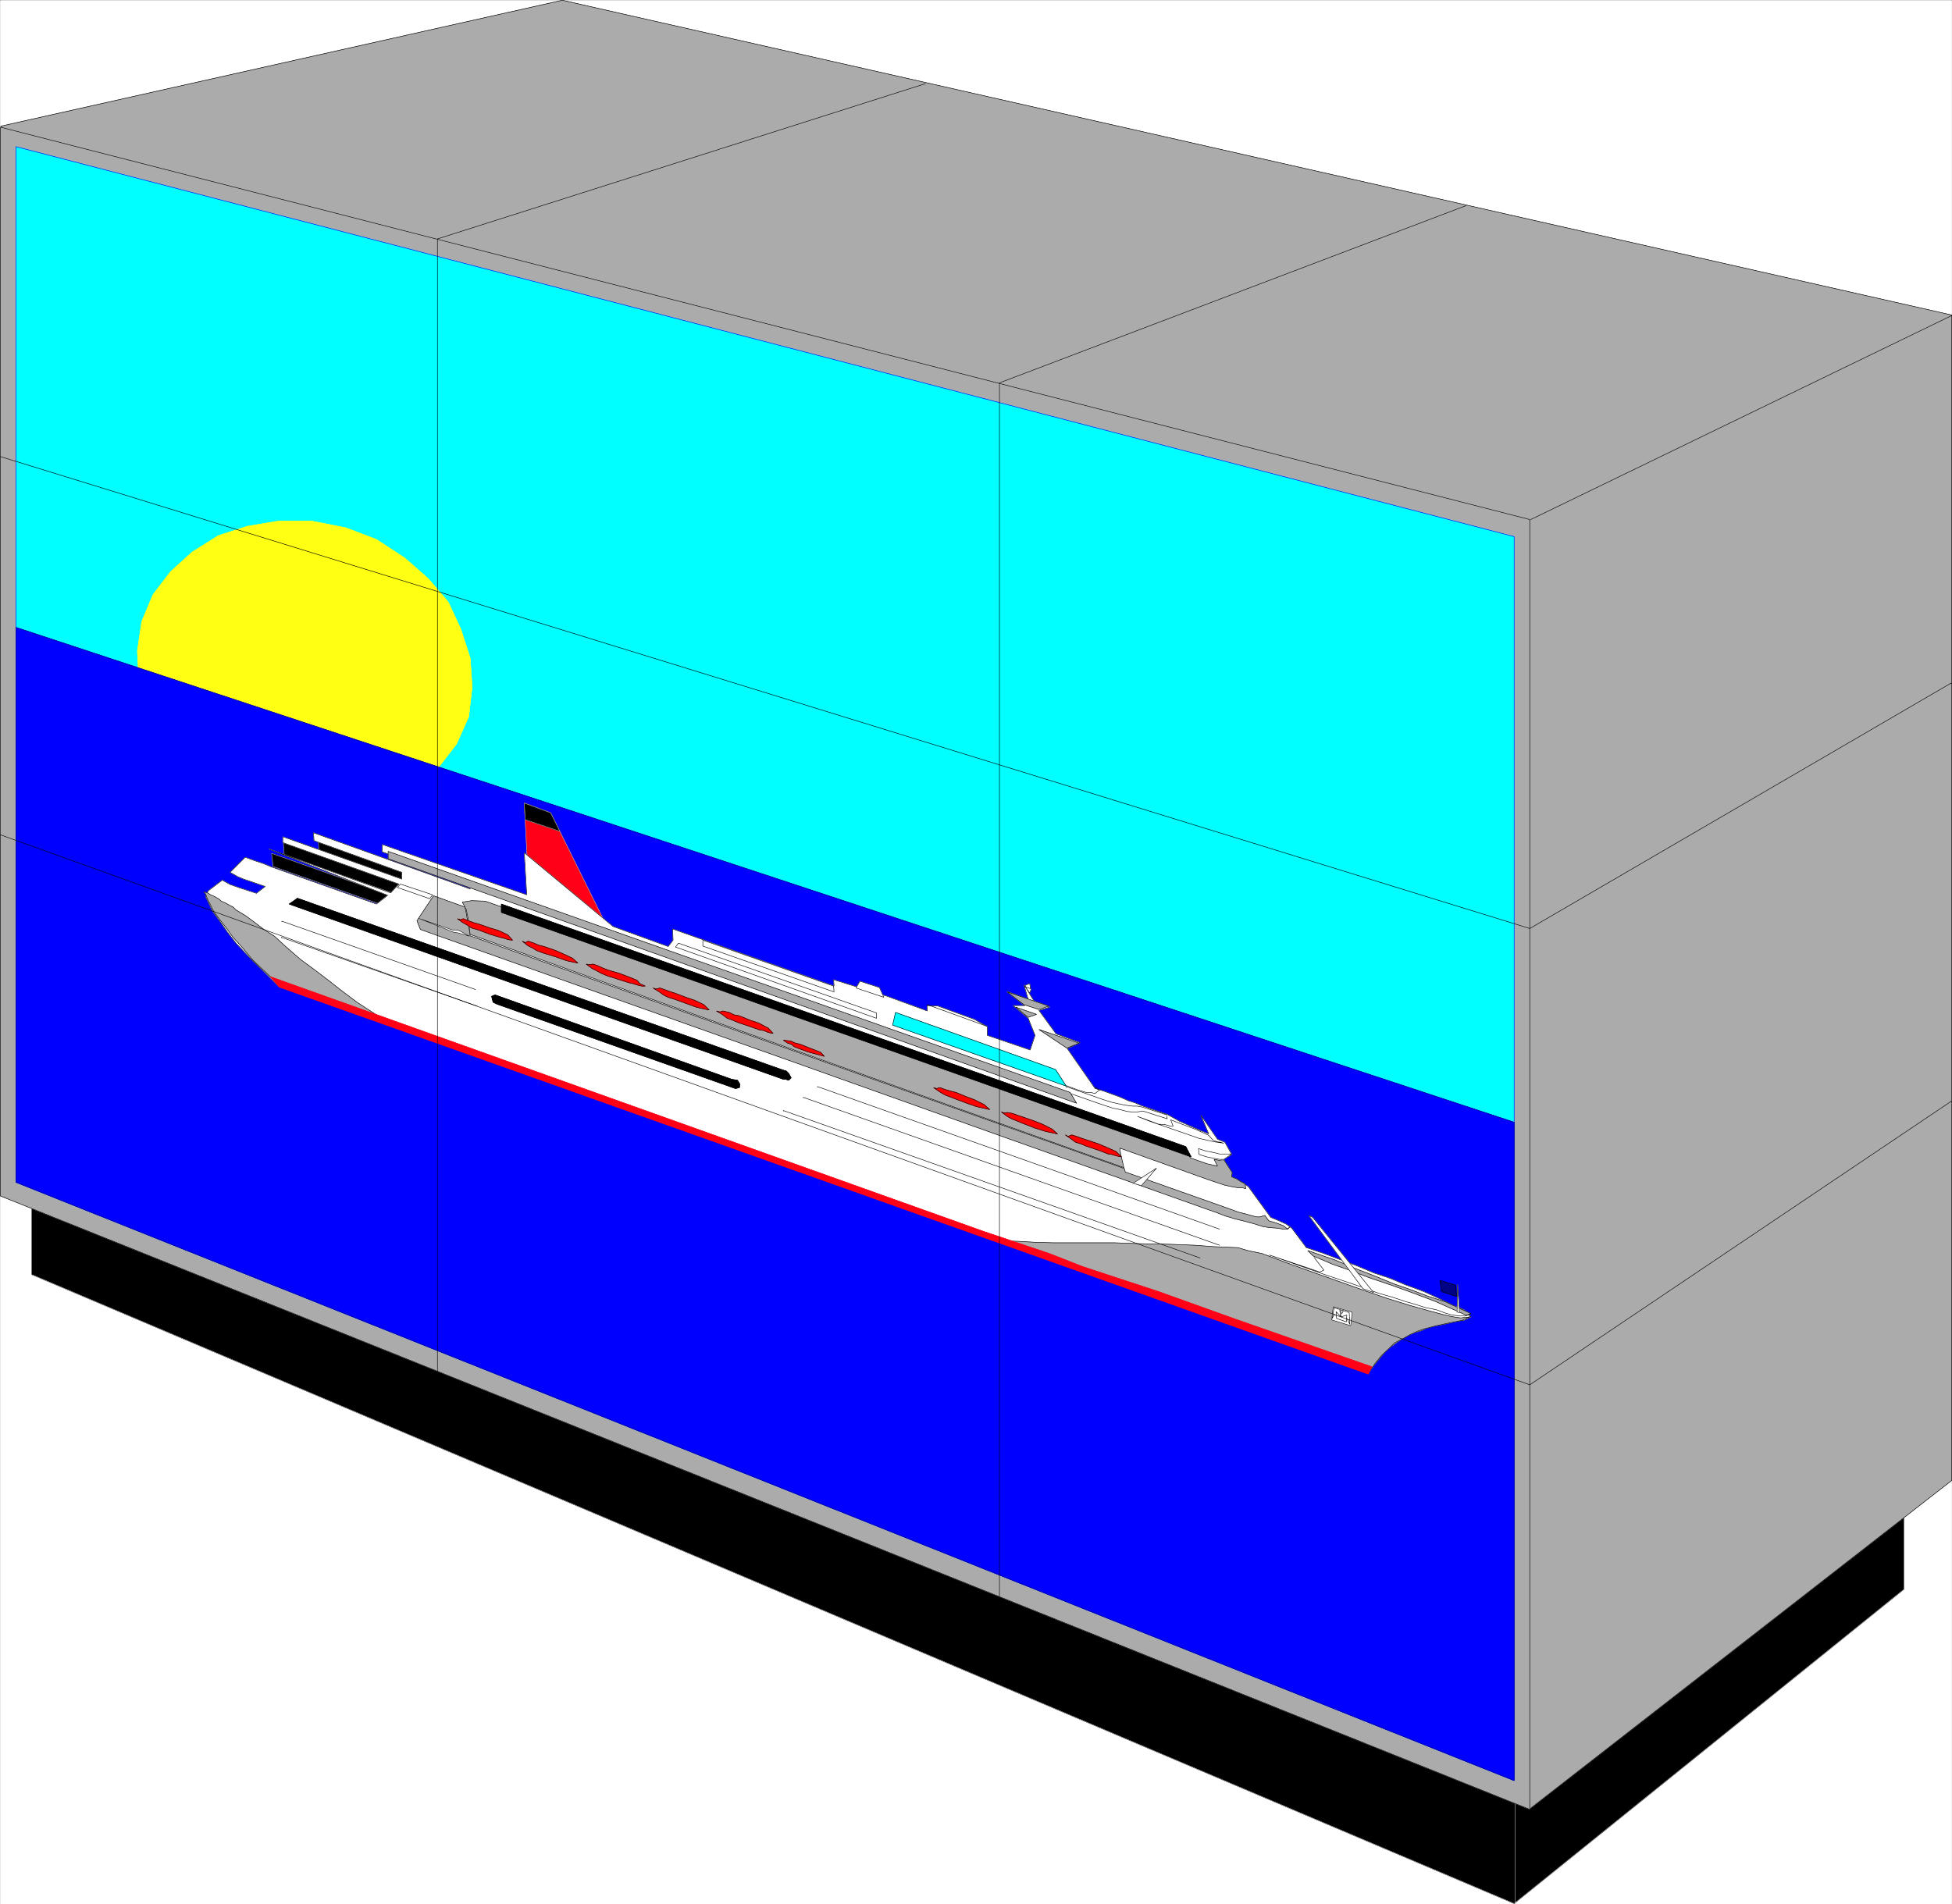
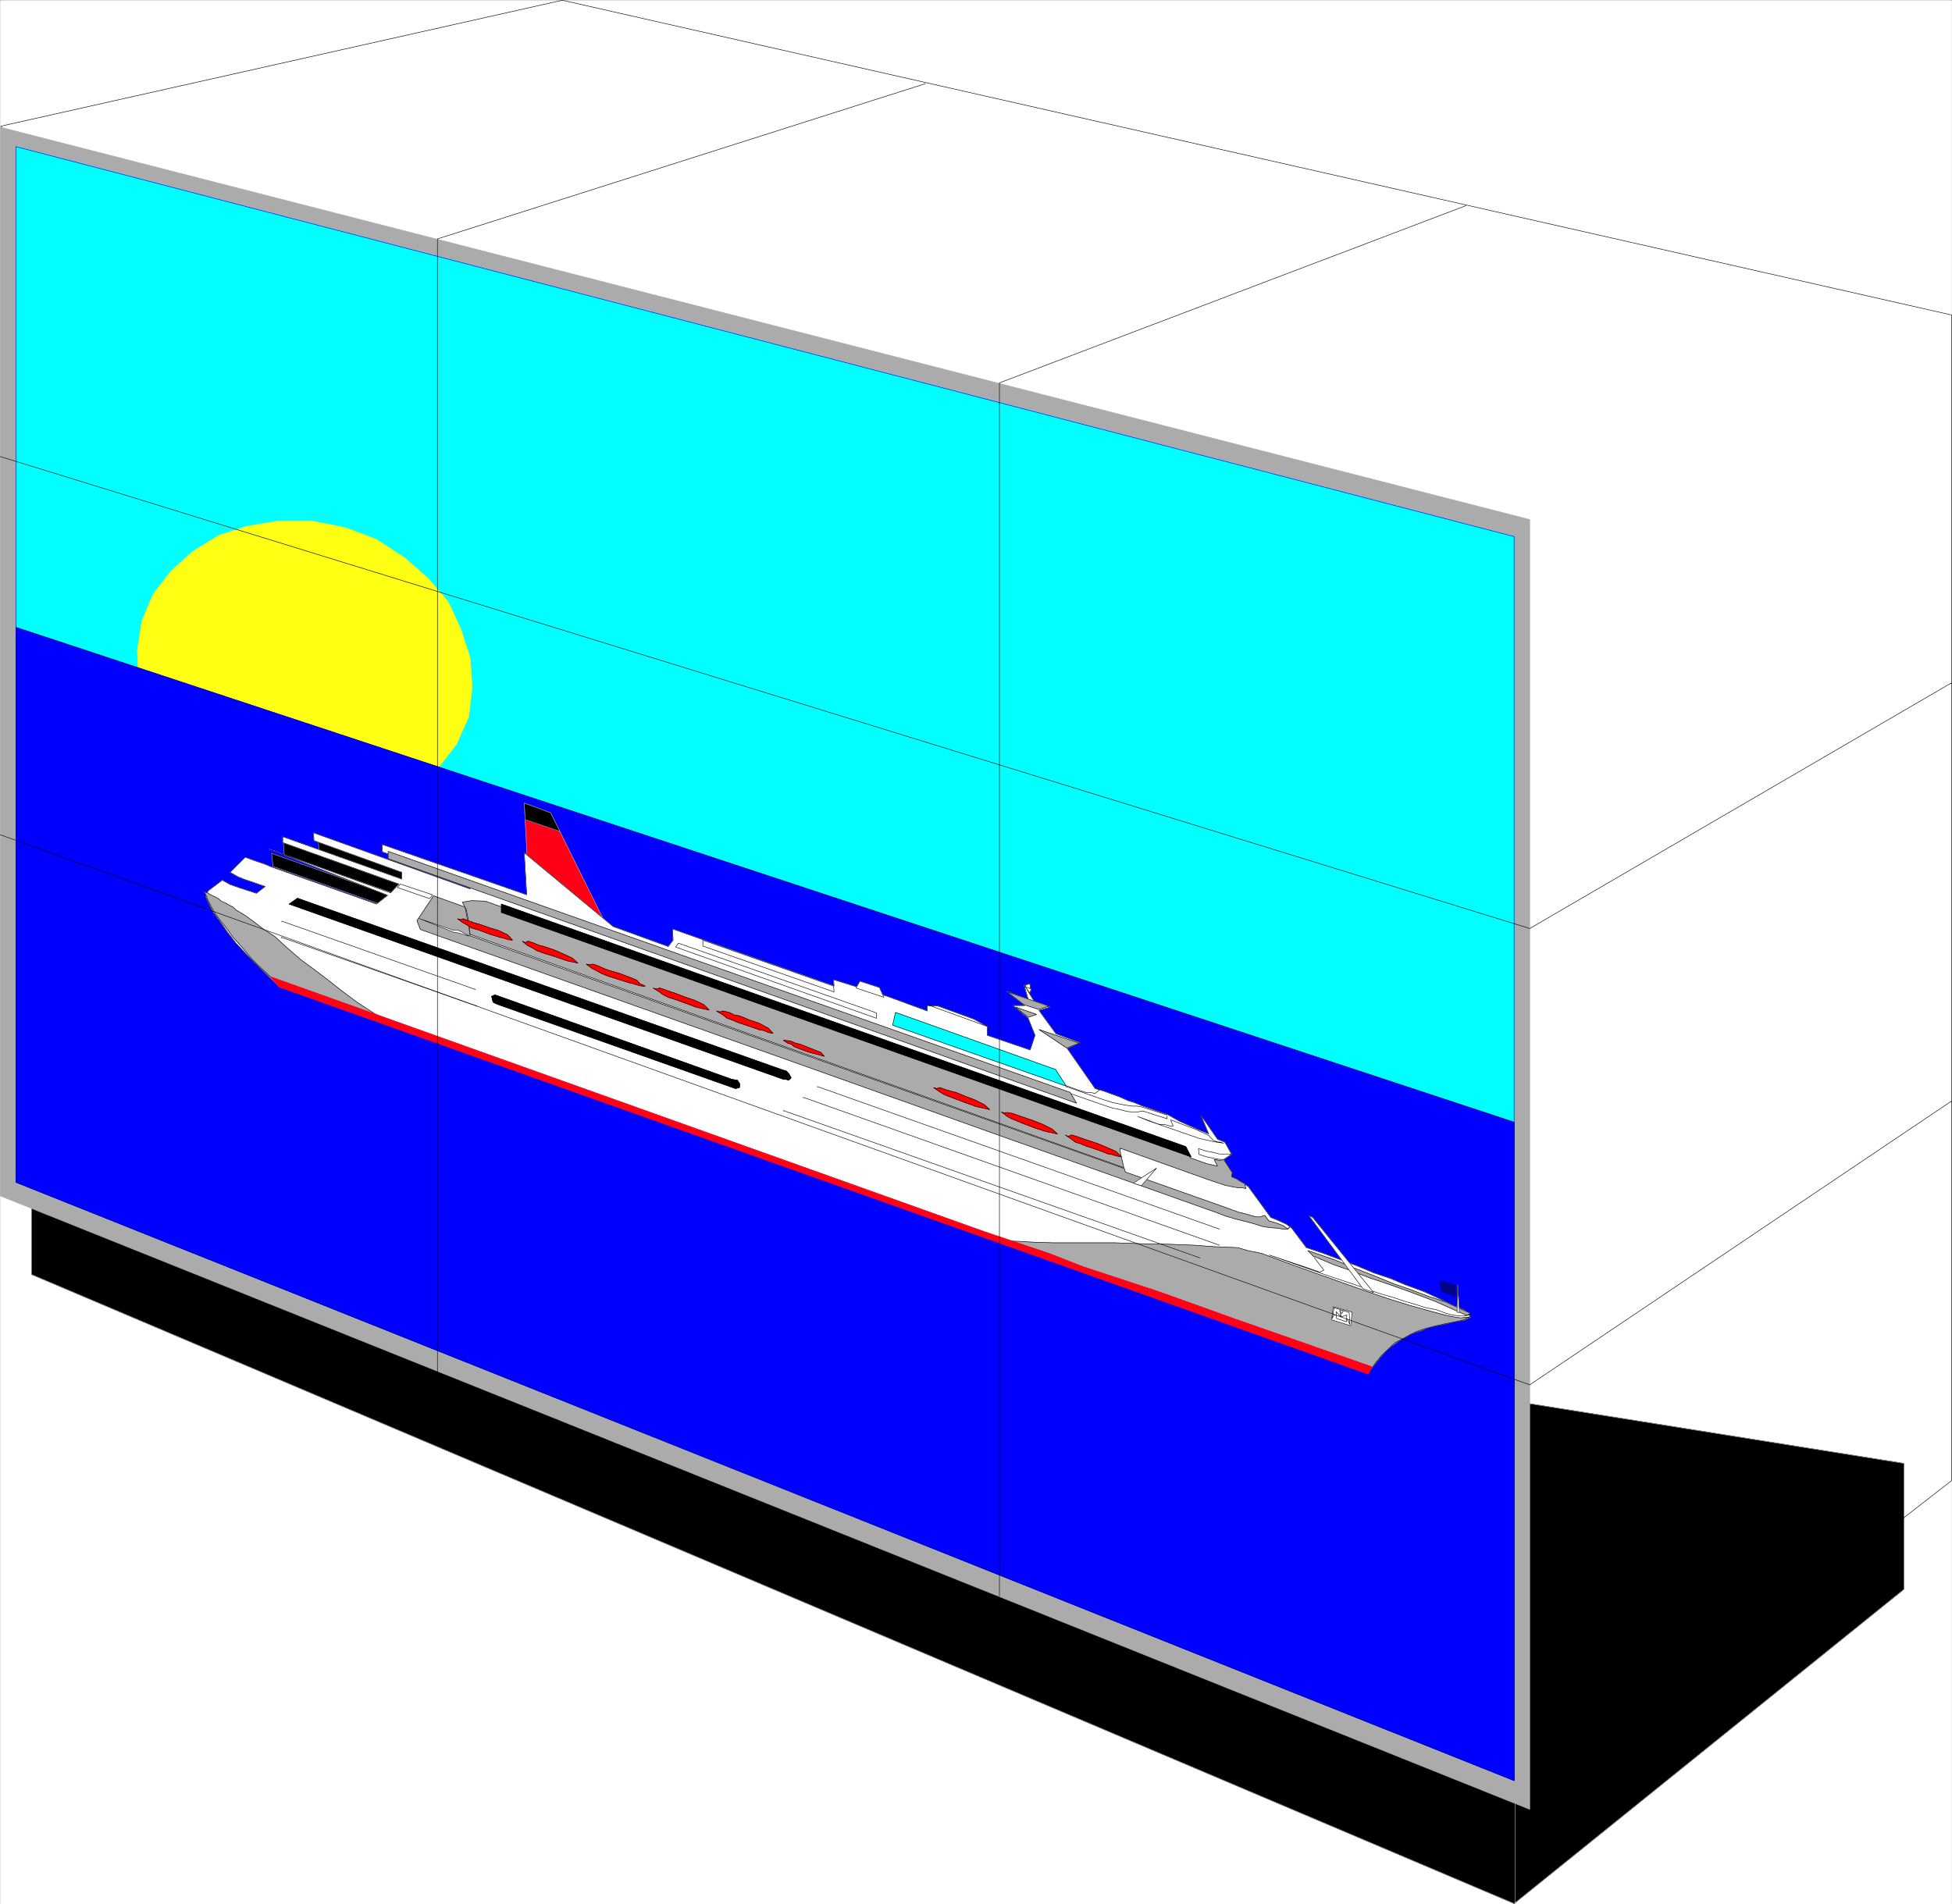
<svg xmlns="http://www.w3.org/2000/svg" width="2991.72" height="2919.21">
  <rect width="100%" height="100%" fill="#333333" stroke="none" />
  <defs>
    <clipPath id="a">
      <path d="M0 0h2990.852v2918.129H0Zm0 0" />
    </clipPath>
  </defs>
  <path fill="#fff" d="M.487 2918.829H2991.34V.372H.487Zm0 0" />
  <g clip-path="url(#a)" transform="translate(.487 .7)">
    <path fill="#fff" fill-rule="evenodd" stroke="#fff" stroke-linecap="square" stroke-linejoin="bevel" stroke-miterlimit="10" stroke-width=".762" d="M0 2918.129h2990.852V-.328H0Zm0 0" />
  </g>
  <path fill-rule="evenodd" stroke="#000" stroke-linecap="square" stroke-linejoin="bevel" stroke-miterlimit="10" stroke-width=".762" d="M48.343 1785.43v168.301l2272.281 964.336 597.461-481.785V2243.29zm0 0" />
  <path fill="none" stroke="#ababab" stroke-linecap="square" stroke-linejoin="bevel" stroke-miterlimit="10" stroke-width=".762" d="M48.343 1785.43v168.301l2272.281 964.336 597.461-481.785V2243.29zm2273.805 1133.399v-168.301.711" />
-   <path fill="#ababab" fill-rule="evenodd" stroke="#ababab" stroke-linecap="square" stroke-linejoin="bevel" stroke-miterlimit="10" stroke-width=".762" d="M861.85.372 1.25 193.41l2343.3 2579.52 646.789-503.477V482.919Zm0 0" />
  <path fill="none" stroke="#000" stroke-linecap="square" stroke-linejoin="bevel" stroke-miterlimit="10" stroke-width=".762" d="M861.85.372 1.25 193.41l2343.3 2579.52 646.789-503.477V482.919Zm0 0" />
  <path fill="#ababab" fill-rule="evenodd" stroke="#ababab" stroke-linecap="square" stroke-linejoin="bevel" stroke-miterlimit="10" stroke-width=".762" d="M.487 194.883v1638.403l2344.063 940.41V796.406Zm0 0" />
-   <path fill="none" stroke="#000" stroke-linecap="square" stroke-linejoin="bevel" stroke-miterlimit="10" stroke-width=".762" d="M.487 194.883v1638.403l2344.063 940.41V796.406Zm2345.59 601.524L2991.34 483.68v.711" />
  <path fill="#0ff" fill-rule="evenodd" stroke="#0ff" stroke-linecap="square" stroke-linejoin="bevel" stroke-miterlimit="10" stroke-width=".762" d="M24.413 224.805v1587.551l2296.211 917.192V822.568Zm0 0" />
  <path fill="none" stroke="#00f" stroke-linecap="square" stroke-linejoin="bevel" stroke-miterlimit="10" stroke-width=".762" d="M24.413 224.805v1587.551l2296.211 917.192V822.568Zm0 0" />
  <path fill="#ffff14" fill-rule="evenodd" stroke="#ffff14" stroke-linecap="square" stroke-linejoin="bevel" stroke-miterlimit="10" stroke-width=".762" d="m652.507 1195.895 19.402-19.453 27.688-35.918 18.695-41.91 5.23-45.617-2.995-44.145-14.172-44.144-19.457-41.91-30.684-35.868-35.863-31.445-43.387-28.445-47.09-17.934-53.086-10.465H427.41l-48.562 8.23-44.145 14.223-40.386 25.399-32.868 29.922-26.925 35.207L217.3 952.77l-6.703 44.856 2.234 44.906zm0 0" />
  <path fill="none" stroke="#ffff14" stroke-linecap="square" stroke-linejoin="bevel" stroke-miterlimit="10" stroke-width=".762" d="m652.507 1195.895 19.402-19.453 27.688-35.918 18.695-41.91 5.23-45.617-2.995-44.145-14.172-44.144-19.457-41.91-30.684-35.868-35.863-31.445-43.387-28.445-47.09-17.934-53.086-10.465H427.41l-48.562 8.23-44.145 14.223-40.386 25.399-32.868 29.922-26.925 35.207L217.3 952.77l-6.703 44.856 2.234 44.906zm0 0" />
  <path fill="#00f" fill-rule="evenodd" stroke="#00f" stroke-linecap="square" stroke-linejoin="bevel" stroke-miterlimit="10" stroke-width=".762" d="M24.413 961.708v850.648l2296.211 917.192V1720.305Zm0 0" />
  <path fill="none" stroke="#020285" stroke-linecap="square" stroke-linejoin="bevel" stroke-miterlimit="10" stroke-width=".762" d="M24.413 961.708v850.648l2296.211 917.192V1720.305Zm0 0" />
  <path fill="#fff" fill-rule="evenodd" stroke="#fff" stroke-linecap="square" stroke-linejoin="bevel" stroke-miterlimit="10" stroke-width=".762" d="m1575.898 1519.087-4.473-4.52.766-4.473 5.992-2.234 1.472 10.465zm0 0" />
  <path fill="none" stroke="#000" stroke-linecap="square" stroke-linejoin="bevel" stroke-miterlimit="10" stroke-width=".762" d="m1575.898 1519.087-4.473-4.52.766-4.473 5.992-2.234 1.472 10.465zm0 0" />
  <path fill="#ff0017" fill-rule="evenodd" stroke="#ff0017" stroke-linecap="square" stroke-linejoin="bevel" stroke-miterlimit="10" stroke-width=".762" d="m928.402 1416.571-117.399-41.86-7.469-143.66 40.387 14.934zm0 0" />
  <path fill="none" stroke="#ababab" stroke-linecap="square" stroke-linejoin="bevel" stroke-miterlimit="10" stroke-width=".762" d="m928.402 1416.571-117.399-41.86-7.469-143.66 40.387 14.934zm0 0" />
  <path fill-rule="evenodd" stroke="#000" stroke-linecap="square" stroke-linejoin="bevel" stroke-miterlimit="10" stroke-width=".762" d="m858.093 1274.434-53.086-17.933-1.473-25.45 40.387 14.934zm0 0" />
  <path fill="none" stroke="#ababab" stroke-linecap="square" stroke-linejoin="bevel" stroke-miterlimit="10" stroke-width=".762" d="m858.093 1274.434-53.086-17.933-1.473-25.45 40.387 14.934zm0 0" />
  <path fill-rule="evenodd" stroke="#000" stroke-linecap="square" stroke-linejoin="bevel" stroke-miterlimit="10" stroke-width=".762" d="M780.37 1393.407 488.015 1290.13l.71 13.464 292.356 104.036zm0 0" />
  <path fill="none" stroke="#ababab" stroke-linecap="square" stroke-linejoin="bevel" stroke-miterlimit="10" stroke-width=".762" d="M780.37 1393.407 488.015 1290.13l.71 13.464 292.356 104.036zm0 0" />
  <path fill-rule="evenodd" stroke="#000" stroke-linecap="square" stroke-linejoin="bevel" stroke-miterlimit="10" stroke-width=".762" d="m611.359 1352.258-177.192-62.128 1.473 20.98 177.953 62.078zm0 0" />
  <path fill="none" stroke="#ababab" stroke-linecap="square" stroke-linejoin="bevel" stroke-miterlimit="10" stroke-width=".762" d="m611.359 1352.258-177.192-62.128 1.473 20.98 177.953 62.078zm0 0" />
  <path fill-rule="evenodd" stroke="#000" stroke-linecap="square" stroke-linejoin="bevel" stroke-miterlimit="10" stroke-width=".762" d="m593.425 1370.954-177.191-62.84 2.234 20.168 176.43 62.129zm0 0" />
  <path fill="none" stroke="#ababab" stroke-linecap="square" stroke-linejoin="bevel" stroke-miterlimit="10" stroke-width=".762" d="m593.425 1370.954-177.191-62.84 2.234 20.168 176.43 62.129zm0 0" />
  <path fill="#fff" fill-rule="evenodd" stroke="#fff" stroke-linecap="square" stroke-linejoin="bevel" stroke-miterlimit="10" stroke-width=".762" d="m2097.816 2104.098 7.468-10.464 9.754-11.938 10.465-12.75 10.465-7.469 8.23-5.992 11.938-8.23 11.988-4.47 10.465-3 11.227-5.23 11.175-2.234 11.989-2.29 9.703-2.233 11.988-2.997 8.942-.71 10.464-5.235-10.464-11.226-15.7-5.993-17.93-8.992-27.687-12.699-28.398-10.465-23.164-9.754-24.688-8.23-26.926-11.227-26.16-9.703-26.164-9.754-24.687-8.23-22.403-29.922-8.23-5.992-11.227-5.235-12.699-5.23-34.39-47.145-9.755-6.703-15.699-8.23-11.937-26.926 11.937-7.516-10.465-18.695-11.226-4.469-25.399-36.68 11.938 28.45-12.7-5.235-17.171-7.464-14.985-6.758-18.695-10.465-39.625-13.461-10.465-4.523-9.703-2.997-13.46-5.945-24.688-8.988-12.7-3.762-42.62-61.316 19.453-8.989-36.676-13.464-26.164-35.914 16.46-5.235-14.933-5.992-8.992-2.996-15.7-25.453 6.708 22.453-32.868-11.938 27.633 21.692h-17.93l23.165 19.457 10.465 26.16-7.47 22.457-65.784-22.457v-13.461l-20.168-11.227-55.371-20.218-16.41-.711v8.23l-61.317-22.453-82.242-25.453.71 9.754-247.5-87.527.762 17.171-7.464 9.754-84.48-30.683-136.095-112.98 3.758 64.363-221.336-77.063v11.227l133.809 47.851.762 8.992-240.032-86.054.762 11.988 134.621 48.617v10.465l-182.473-65.074v8.992l177.954 63.602-12.7 13.46-186.945-67.363 182.473 71.07-17.223 13.461-160.73-56.843-12.75-5.23-13.461-4.474-14.176-5.23-23.164 23.164 11.937 6.754 8.992 3.71 13.465 4.52 19.403 6.708-13.461 10.464-25.399-8.23-14.937-5.23-11.988-6.708-21.692 16.461-3.707 8.989 6.703 14.175 4.473 8.993 10.465 14.222 11.988 17.223 12.7 16.457 14.222 14.937 12.703 13.461 14.934 14.223 23.925 23.926 159.309 56.137 1134.266 403.25zm0 0" />
  <path fill="none" stroke="#000" stroke-linecap="square" stroke-linejoin="bevel" stroke-miterlimit="10" stroke-width=".762" d="m2097.816 2104.098 7.468-10.464 9.754-11.938 10.465-12.75 10.465-7.469 8.23-5.992 11.938-8.23 11.988-4.47 10.465-3 11.227-5.23 11.175-2.234 11.989-2.29 9.703-2.233 11.988-2.997 8.942-.71 10.464-5.235-10.464-11.226-15.7-5.993-17.93-8.992-27.687-12.699-28.398-10.465-23.164-9.754-24.688-8.23-26.926-11.227-26.16-9.703-26.164-9.754-24.687-8.23-22.403-29.922-8.23-5.992-11.227-5.235-12.699-5.23-34.39-47.145-9.755-6.703-15.699-8.23-11.937-26.926 11.937-7.516-10.465-18.695-11.226-4.469-25.399-36.68 11.938 28.45-12.7-5.235-17.171-7.464-14.985-6.758-18.695-10.465-39.625-13.461-10.465-4.523-9.703-2.997-13.46-5.945-24.688-8.988-12.7-3.762-42.62-61.316 19.453-8.989-36.676-13.464-26.164-35.914 16.46-5.235-14.933-5.992-8.992-2.996-15.7-25.453 6.708 22.453-32.868-11.938 27.633 21.692h-17.93l23.165 19.457 10.465 26.16-7.47 22.457-65.784-22.457v-13.461l-20.168-11.227-55.371-20.218-16.41-.711v8.23l-61.317-22.453-82.242-25.453.71 9.754-247.5-87.527.762 17.171-7.464 9.754-84.48-30.683-136.095-112.98 3.758 64.363-221.336-77.063v11.227l133.809 47.851.762 8.992-240.032-86.054.762 11.988 134.621 48.617v10.465l-182.473-65.074v8.992l177.954 63.602-12.7 13.46-186.945-67.363 182.473 71.07-17.223 13.461-160.73-56.843-12.75-5.23-13.461-4.474-14.176-5.23-23.164 23.164 11.937 6.754 8.992 3.71 13.465 4.52 19.403 6.708-13.461 10.464-25.399-8.23-14.937-5.23-11.988-6.708-21.692 16.461-3.707 8.989 6.703 14.175 4.473 8.993 10.465 14.222 11.988 17.223 12.7 16.457 14.222 14.937 12.703 13.461 14.934 14.223 23.925 23.926 159.309 56.137 1134.266 403.25zm0 0" />
  <path fill="#ababab" fill-rule="evenodd" stroke="#ababab" stroke-linecap="square" stroke-linejoin="bevel" stroke-miterlimit="10" stroke-width=".762" d="m1607.343 1542.25-14.988 5.235-23.164-7.469-25.399-19.457zm0 0" />
  <path fill="none" stroke="#000" stroke-linecap="square" stroke-linejoin="bevel" stroke-miterlimit="10" stroke-width=".762" d="m1607.343 1542.25-14.988 5.235-23.164-7.469-25.399-19.457zm0 0" />
  <path fill="#ababab" fill-rule="evenodd" stroke="#ababab" stroke-linecap="square" stroke-linejoin="bevel" stroke-miterlimit="10" stroke-width=".762" d="m1588.648 1555-32.157-11.226 19.407 15.7zm0 0" />
  <path fill="none" stroke="#000" stroke-linecap="square" stroke-linejoin="bevel" stroke-miterlimit="10" stroke-width=".762" d="m1588.648 1555-32.157-11.226 19.407 15.7zm0 0" />
  <path fill="#ababab" fill-rule="evenodd" stroke="#ababab" stroke-linecap="square" stroke-linejoin="bevel" stroke-miterlimit="10" stroke-width=".762" d="m1653.671 1599.15-18.695 7.464-42.621-28.445zm0 0" />
  <path fill="none" stroke="#000" stroke-linecap="square" stroke-linejoin="bevel" stroke-miterlimit="10" stroke-width=".762" d="m1653.671 1599.15-18.695 7.464-42.621-28.445zm0 0" />
  <path fill="#ababab" fill-rule="evenodd" stroke="#ababab" stroke-linecap="square" stroke-linejoin="bevel" stroke-miterlimit="10" stroke-width=".762" d="m1977.421 1880.427-4.473 3.761h-5.992l-9.703-1.527-10.465-.762-10.465-1.472-14.222-4.47-14.176-3.761-14.984-3.758-14.938-4.469-15.695-5.996-12.75-4.468-299.063-106.223-299.82-106.988L644.277 1424.8l-5.235-13.46 25.402-38.153 47.852 17.223 1.524 5.23 2.238 12.703 2.996 15.746 1.473 10.465 1002.69 356.82 1.474 5.282 160.78 56.848 11.938 4.468 11.989 2.996 10.464 3 5.997 1.473h5.23l7.469-2.234 5.996 8.226 12.7 3.762 9.702 3.758 6.754 5.234zm0 0" />
  <path fill="none" stroke="#000" stroke-linecap="square" stroke-linejoin="bevel" stroke-miterlimit="10" stroke-width=".762" d="m1977.421 1880.427-4.473 3.761h-5.992l-9.703-1.527-10.465-.762-10.465-1.472-14.222-4.47-14.176-3.761-14.984-3.758-14.938-4.469-15.695-5.996-12.75-4.468-299.063-106.223-299.82-106.988L644.277 1424.8l-5.235-13.46 25.402-38.153 47.852 17.223 1.524 5.23 2.238 12.703 2.996 15.746 1.473 10.465 1002.69 356.82 1.474 5.282 160.78 56.848 11.938 4.468 11.989 2.996 10.464 3 5.997 1.473h5.23l7.469-2.234 5.996 8.226 12.7 3.762 9.702 3.758 6.754 5.234zm0 0" />
  <path fill="#ababab" fill-rule="evenodd" stroke="#ababab" stroke-linecap="square" stroke-linejoin="bevel" stroke-miterlimit="10" stroke-width=".762" d="m1887.706 1804.126.762-6.758-12.7-19.457-7.519.765-7.465-1.476 5.23 10.465-16.456-3.758-25.403-8.992-5.23-11.176-1075.234-382.32-20.93-.762-14.172 2.285 5.941 11.176 3 14.226 2.997 23.977 1001.93 357.582-5.235-22.457-.711-7.465 136.043 48.613 15.695 5.235 8.992 2.996 10.465 2.234 8.992 1.528h6.707l5.993 1.472-1.473-7.469-5.992-2.996-6.758-4.472zm0 0" />
  <path fill="none" stroke="#000" stroke-linecap="square" stroke-linejoin="bevel" stroke-miterlimit="10" stroke-width=".762" d="m1887.706 1804.126.762-6.758-12.7-19.457-7.519.765-7.465-1.476 5.23 10.465-16.456-3.758-25.403-8.992-5.23-11.176-1075.234-382.32-20.93-.762-14.172 2.285 5.941 11.176 3 14.226 2.997 23.977 1001.93 357.582-5.235-22.457-.711-7.465 136.043 48.613 15.695 5.235 8.992 2.996 10.465 2.234 8.992 1.528h6.707l5.993 1.472-1.473-7.469-5.992-2.996-6.758-4.472zm0 0" />
  <path fill="#ababab" fill-rule="evenodd" stroke="#ababab" stroke-linecap="square" stroke-linejoin="bevel" stroke-miterlimit="10" stroke-width=".762" d="m2187.53 1986.65-27.636-10.466-23.926-8.23-29.16-11.988-32.918-12.7-28.399-11.988-41.148-14.172 8.23 8.227 29.922 12.703 27.688 9.703 31.394 11.988 29.157 9.754 35.156 12.7 33.629 12.699 48.613 21.691 5.945-2.996-38.863-17.934zm0 0" />
  <path fill="none" stroke="#000" stroke-linecap="square" stroke-linejoin="bevel" stroke-miterlimit="10" stroke-width=".762" d="m2187.53 1986.65-27.636-10.466-23.926-8.23-29.16-11.988-32.918-12.7-28.399-11.988-41.148-14.172 8.23 8.227 29.922 12.703 27.688 9.703 31.394 11.988 29.157 9.754 35.156 12.7 33.629 12.699 48.613 21.691 5.945-2.996-38.863-17.934zm0 0" />
  <path fill="#ababab" fill-rule="evenodd" stroke="#ababab" stroke-linecap="square" stroke-linejoin="bevel" stroke-miterlimit="10" stroke-width=".762" d="m2254.839 2018.094-6.707 1.473h-4.52l-4.468.762-5.996-.762-8.942-1.473-12.75-2.996-22.402-5.996-29.16-8.226-33.68-10.465-30.633-10.465-31.394-11.227-48.617-17.222-45.618-16.461-35.863-13.461-21.691-4.469-14.989-4.523-36.625-1.473-29.87-2.234-39.676-1.524-41.098-.762-42.621-1.476h-93.473l-27.683-.762-25.403-1.472-29.156-.762 566.012 201.98 10.465-14.933 8.992-11.227 10.465-9.754 9.703-9.703 11.988-5.996 11.937-6.703 11.227-5.234 11.227-3.758 17.171-4.469 17.223-3.762 22.402-4.469 7.516-3.761zm0 0" />
  <path fill="none" stroke="#000" stroke-linecap="square" stroke-linejoin="bevel" stroke-miterlimit="10" stroke-width=".762" d="m2254.839 2018.094-6.707 1.473h-4.52l-4.468.762-5.996-.762-8.942-1.473-12.75-2.996-22.402-5.996-29.16-8.226-33.68-10.465-30.633-10.465-31.394-11.227-48.617-17.222-45.618-16.461-35.863-13.461-21.691-4.469-14.989-4.523-36.625-1.473-29.87-2.234-39.676-1.524-41.098-.762-42.621-1.476h-93.473l-27.683-.762-25.403-1.472-29.156-.762 566.012 201.98 10.465-14.933 8.992-11.227 10.465-9.754 9.703-9.703 11.988-5.996 11.937-6.703 11.227-5.234 11.227-3.758 17.171-4.469 17.223-3.762 22.402-4.469 7.516-3.761zm0 0" />
  <path fill="#ababab" fill-rule="evenodd" stroke="#ababab" stroke-linecap="square" stroke-linejoin="bevel" stroke-miterlimit="10" stroke-width=".762" d="m312.296 1367.196 5.945 1.523 4.52 2.996 6.707 2.997 5.234 2.949 4.52 3.758 6.707 2.996 5.23 3 5.996 2.996 4.47 4.469 14.987 8.992 14.172 10.465 12.7 9.754 17.222 11.175 17.93 16.461 22.457 19.453 19.402 14.227 21.692 16.457 20.93 16.46 23.929 17.985 17.219 11.176 36.629 23.977-173.485-62.13-23.925-22.402-16.407-15.75-14.988-17.93-14.934-16.46-9.703-13.461-10.515-13.461-8.942-11.988-5.996-11.993-2.996-5.23-3.707-9.703zm0 0" />
  <path fill="none" stroke="#000" stroke-linecap="square" stroke-linejoin="bevel" stroke-miterlimit="10" stroke-width=".762" d="m312.296 1367.196 5.945 1.523 4.52 2.996 6.707 2.997 5.234 2.949 4.52 3.758 6.707 2.996 5.23 3 5.996 2.996 4.47 4.469 14.987 8.992 14.172 10.465 12.7 9.754 17.222 11.175 17.93 16.461 22.457 19.453 19.402 14.227 21.692 16.457 20.93 16.46 23.929 17.985 17.219 11.176 36.629 23.977-173.485-62.13-23.925-22.402-16.407-15.75-14.988-17.93-14.934-16.46-9.703-13.461-10.515-13.461-8.942-11.988-5.996-11.993-2.996-5.23-3.707-9.703zm1701.801 560.375 14.937 19.453-6.707 3-5.996-2.285-71.066-23.93 89 31.446 42.62 14.226 35.157 12.7 23.164 6.702 17.93 5.997 15.7 4.52 16.456 5.233 15.7 2.997 14.222 5.234 10.465 2.996 5.996.711 5.23.762h8.942l8.23-3.758v.762" />
  <path fill="#fff" fill-rule="evenodd" stroke="#fff" stroke-linecap="square" stroke-linejoin="bevel" stroke-miterlimit="10" stroke-width=".762" d="m662.972 1371.716-49.38-16.457-4.468 5.23 49.375 17.172zm0 0" />
  <path fill="none" stroke="#000" stroke-linecap="square" stroke-linejoin="bevel" stroke-miterlimit="10" stroke-width=".762" d="m662.972 1371.716-49.38-16.457-4.468 5.23 49.375 17.172zm1015.39 294.742 6.704 4.468-6.704 5.286-6.757-1.524h-6.707l-12.7-3.762-17.984-6.703v.762" />
  <path fill="none" stroke="#000" stroke-linecap="square" stroke-linejoin="bevel" stroke-miterlimit="10" stroke-width=".762" d="m1788.292 1709.13-37.39-11.989-8.227-1.523h-6.758l-11.226-1.473-11.176-2.238-9.754-2.234-11.938-3.758-4.472-1.473-53.137-18.746v.762m154.078 44.906.711 3.71-37.39-11.94-8.938 1.476h-6.758l-8.23-.766-11.176-2.945-11.227-2.285-11.226-3.707-8.992-3-44.856-15.695v.71m-128.574-103.988-90.477-32.918v.762m447.856 343.41-616.106-218.492v.762m616.106 242.418-637.797-226.723v.766m607.875 245.414-638.508-225.961v.761" />
  <path fill="#fff" fill-rule="evenodd" stroke="#fff" stroke-linecap="square" stroke-linejoin="bevel" stroke-miterlimit="10" stroke-width=".762" d="m2070.183 2032.321-29.211-8.992 2.285-20.219 29.16 8.23zm0 0" />
  <path fill="none" stroke="#000" stroke-linecap="square" stroke-linejoin="bevel" stroke-miterlimit="10" stroke-width=".762" d="m2070.183 2032.321-29.211-8.992 2.285-20.219 29.16 8.23zm0 0" />
  <path fill="#fff" fill-rule="evenodd" stroke="#fff" stroke-linecap="square" stroke-linejoin="bevel" stroke-miterlimit="10" stroke-width=".762" d="m2064.898 2021.805-20.168-6.707-2.996 5.992 2.996-16.457 23.164 7.47.761 17.929zm0 0" />
  <path fill="none" stroke="#000" stroke-linecap="square" stroke-linejoin="bevel" stroke-miterlimit="10" stroke-width=".762" d="m2064.898 2021.805-20.168-6.707-2.996 5.992 2.996-16.457 23.164 7.47.761 17.929zm0 0" />
  <path fill="#fff" fill-rule="evenodd" stroke="#fff" stroke-linecap="square" stroke-linejoin="bevel" stroke-miterlimit="10" stroke-width=".762" d="m2056.718 2013.575-3.758-4.473h5.996zm0 0" />
  <path fill="none" stroke="#000" stroke-linecap="square" stroke-linejoin="bevel" stroke-miterlimit="10" stroke-width=".762" d="m2056.718 2013.575-3.758-4.473h5.996zm0 0" />
  <path fill="#fff" fill-rule="evenodd" stroke="#fff" stroke-linecap="square" stroke-linejoin="bevel" stroke-miterlimit="10" stroke-width=".762" d="m1580.417 1516.09-8.992-3.761 6.758 9.754zm0 0" />
  <path fill="none" stroke="#000" stroke-linecap="square" stroke-linejoin="bevel" stroke-miterlimit="10" stroke-width=".762" d="m1580.417 1516.09-8.992-3.761 6.758 9.754zm0 0" />
  <path fill="#0ff" fill-rule="evenodd" stroke="#0ff" stroke-linecap="square" stroke-linejoin="bevel" stroke-miterlimit="10" stroke-width=".762" d="m1368.073 1571.462 4.473-19.457 245.262 87.527 16.406 25.453zm0 0" />
  <path fill="none" stroke="#000" stroke-linecap="square" stroke-linejoin="bevel" stroke-miterlimit="10" stroke-width=".762" d="m1368.073 1571.462 4.473-19.457 245.262 87.527 16.406 25.453zm0 0" />
  <path fill="#fff" fill-rule="evenodd" stroke="#fff" stroke-linecap="square" stroke-linejoin="bevel" stroke-miterlimit="10" stroke-width=".762" d="m1343.386 1552.766-303.582-106.984-4.469 5.945 308.05 109.27zm0 0" />
  <path fill="none" stroke="#000" stroke-linecap="square" stroke-linejoin="bevel" stroke-miterlimit="10" stroke-width=".762" d="m1343.386 1552.766-303.582-106.984-4.469 5.945 308.05 109.27zm0 0" />
  <path fill="#ababab" fill-rule="evenodd" stroke="#ababab" stroke-linecap="square" stroke-linejoin="bevel" stroke-miterlimit="10" stroke-width=".762" d="m594.898 1316.344 1055.066 374.801-9.754-16.457-1045.312-369.57zm0 0" />
  <path fill="none" stroke="#000" stroke-linecap="square" stroke-linejoin="bevel" stroke-miterlimit="10" stroke-width=".762" d="m594.898 1316.344 1055.066 374.801-9.754-16.457-1045.312-369.57zm0 0" />
  <path fill-rule="evenodd" stroke="#000" stroke-linecap="square" stroke-linejoin="bevel" stroke-miterlimit="10" stroke-width=".762" d="m1825.628 1773.442-1057.246-374.8v-12.755l1049.07 371.86zm0 0" />
  <path fill="none" stroke="#000" stroke-linecap="square" stroke-linejoin="bevel" stroke-miterlimit="10" stroke-width=".762" d="m1825.628 1773.442-1057.246-374.8v-12.755l1049.07 371.86zm0 0" />
  <path fill="#fff" fill-rule="evenodd" stroke="#fff" stroke-linecap="square" stroke-linejoin="bevel" stroke-miterlimit="10" stroke-width=".762" d="m1875.769 1752.512-14.985-2.234-23.164-5.285-38.863-13.461-36.68-12.7-18.691-7.468 32.156 11.938 10.465.761 7.516 2.238h4.472l-3.761-9.703 17.222 6.704 21.692 8.23 19.406 8.992 6.758 7.469 5.992 2.285 5.234.71zm0 0" />
  <path fill="none" stroke="#000" stroke-linecap="square" stroke-linejoin="bevel" stroke-miterlimit="10" stroke-width=".762" d="m1875.769 1752.512-14.985-2.234-23.164-5.285-38.863-13.461-36.68-12.7-18.691-7.468 32.156 11.938 10.465.761 7.516 2.238h4.472l-3.761-9.703 17.222 6.704 21.692 8.23 19.406 8.992 6.758 7.469 5.992 2.285 5.234.71zm0 0" />
  <path fill="#fff" fill-rule="evenodd" stroke="#fff" stroke-linecap="square" stroke-linejoin="bevel" stroke-miterlimit="10" stroke-width=".762" d="m1278.312 1520.56-.711-8.942-200.407-70.356v8.993zm0 0" />
  <path fill="none" stroke="#000" stroke-linecap="square" stroke-linejoin="bevel" stroke-miterlimit="10" stroke-width=".762" d="m1278.312 1520.56-.711-8.942-200.407-70.356v8.993zm0 0" />
  <path fill="#fff" fill-rule="evenodd" stroke="#fff" stroke-linecap="square" stroke-linejoin="bevel" stroke-miterlimit="10" stroke-width=".762" d="m2063.425 2026.325-14.934-5.234-.765-10.465 6.707 7.468v-8.992l.762 9.754 8.992-2.996zm0 0" />
  <path fill="none" stroke="#000" stroke-linecap="square" stroke-linejoin="bevel" stroke-miterlimit="10" stroke-width=".762" d="m2063.425 2026.325-14.934-5.234-.765-10.465 6.707 7.468v-8.992l.762 9.754 8.992-2.996zm0 0" />
  <path fill="#fff" fill-rule="evenodd" stroke="#fff" stroke-linecap="square" stroke-linejoin="bevel" stroke-miterlimit="10" stroke-width=".762" d="M1887.706 1768.973h-18.691l-8.942-2.238-11.988-2.285-11.226-3.707.761 8.941 11.938 3.758 11.226 2.234 8.23 1.524h6.755zm0 0" />
  <path fill="none" stroke="#000" stroke-linecap="square" stroke-linejoin="bevel" stroke-miterlimit="10" stroke-width=".762" d="M1887.706 1768.973h-18.691l-8.942-2.238-11.988-2.285-11.226-3.707.761 8.941 11.938 3.758 11.226 2.234 8.23 1.524h6.755zm0 0" />
  <path fill="#fff" fill-rule="evenodd" stroke="#fff" stroke-linecap="square" stroke-linejoin="bevel" stroke-miterlimit="10" stroke-width=".762" d="m1749.378 1817.587 23.164-26.922-35.863 23.164zm0 0" />
  <path fill="none" stroke="#000" stroke-linecap="square" stroke-linejoin="bevel" stroke-miterlimit="10" stroke-width=".762" d="m1749.378 1817.587 23.164-26.922-35.863 23.164zm0 0" />
  <path fill-rule="evenodd" stroke="#000" stroke-linecap="square" stroke-linejoin="bevel" stroke-miterlimit="10" stroke-width=".762" d="M1200.585 1654.47 443.16 1385.886l12.7-8.937 743.964 263.344 5.235 1.476 3.758 3.758 3.71 6.707-3.71 3.758-4.52-1.524zm0 0" />
  <path fill="none" stroke="#000" stroke-linecap="square" stroke-linejoin="bevel" stroke-miterlimit="10" stroke-width=".762" d="M1200.585 1654.47 443.16 1385.886l12.7-8.937 743.964 263.344 5.235 1.476 3.758 3.758 3.71 6.707-3.71 3.758-4.52-1.524zm0 0" />
  <path fill-rule="evenodd" stroke="#000" stroke-linecap="square" stroke-linejoin="bevel" stroke-miterlimit="10" stroke-width=".762" d="m1127.28 1668.692-365.605-129.437-5.996-2.946-2.234-8.992 5.234-2.234 362.61 129.386 8.991 1.524 3.758 5.996-.761 5.23zm0 0" />
  <path fill="none" stroke="#000" stroke-linecap="square" stroke-linejoin="bevel" stroke-miterlimit="10" stroke-width=".762" d="m1127.28 1668.692-365.605-129.437-5.996-2.946-2.234-8.992 5.234-2.234 362.61 129.386 8.991 1.524 3.758 5.996-.761 5.23zm-398.523-151.84-296.824-104.75v.762m299.058 129.386-299.82-105.46v.762" />
  <path fill="#fff" fill-rule="evenodd" stroke="#fff" stroke-linecap="square" stroke-linejoin="bevel" stroke-miterlimit="10" stroke-width=".762" d="m1347.855 1513.856-29.922-9.754-5.942 10.465 42.622 14.223zm0 0" />
  <path fill="none" stroke="#000" stroke-linecap="square" stroke-linejoin="bevel" stroke-miterlimit="10" stroke-width=".762" d="m1347.855 1513.856-29.922-9.754-5.942 10.465 42.622 14.223zm0 0" />
  <path fill="#fff" fill-rule="evenodd" stroke="#fff" stroke-linecap="square" stroke-linejoin="bevel" stroke-miterlimit="10" stroke-width=".762" d="m2105.284 1981.419-93.472-115.215-5.946-2.996 82.957 112.214zm0 0" />
  <path fill="none" stroke="#000" stroke-linecap="square" stroke-linejoin="bevel" stroke-miterlimit="10" stroke-width=".762" d="m2105.284 1981.419-93.472-115.215-5.946-2.996 82.957 112.214zm0 0" />
  <path fill="#fff" fill-rule="evenodd" stroke="#fff" stroke-linecap="square" stroke-linejoin="bevel" stroke-miterlimit="10" stroke-width=".762" d="m2236.905 2012.102-2.996-43.383-.761 42.621zm0 0" />
  <path fill="none" stroke="#000" stroke-linecap="square" stroke-linejoin="bevel" stroke-miterlimit="10" stroke-width=".762" d="m2236.905 2012.102-2.996-43.383-.761 42.621zm0 0" />
  <path fill="#020285" fill-rule="evenodd" stroke="#020285" stroke-linecap="square" stroke-linejoin="bevel" stroke-miterlimit="10" stroke-width=".762" d="m2232.386 1987.41-1.473-17.218-23.93-7.469 2.239 17.223zm0 0" />
-   <path fill="none" stroke="#000" stroke-linecap="square" stroke-linejoin="bevel" stroke-miterlimit="10" stroke-width=".762" d="m2232.386 1987.41-1.473-17.218-23.93-7.469 2.239 17.223zm0 0" />
  <path fill="#fff" fill-rule="evenodd" stroke="#fff" stroke-linecap="square" stroke-linejoin="bevel" stroke-miterlimit="10" stroke-width=".762" d="m719.765 1435.266-13.41-7.468-5.285-2.235h-7.47l-52.32-17.933 54.559 21.695 5.992.71zm0 0" />
  <path fill="none" stroke="#000" stroke-linecap="square" stroke-linejoin="bevel" stroke-miterlimit="10" stroke-width=".762" d="m719.765 1435.266-13.41-7.468-5.285-2.235h-7.47l-52.32-17.933 54.559 21.695 5.992.71zm0 0" />
  <path fill="red" fill-rule="evenodd" stroke="red" stroke-linecap="square" stroke-linejoin="bevel" stroke-miterlimit="10" stroke-width=".762" d="m1718.745 1773.442-8.226-8.23-14.988-6.703-12.7-5.286-15.699-5.23-8.988-3-8.18-2.945-7.52-2.286-5.23 2.286-4.473-2.286 9.704 6.758 5.996 4.469 7.464 2.234 8.993 3.758 20.168 6.758 13.46 5.234 5.235.711 7.52 2.285zm0 0" />
  <path fill="none" stroke="#000" stroke-linecap="square" stroke-linejoin="bevel" stroke-miterlimit="10" stroke-width=".762" d="m1718.745 1773.442-8.226-8.23-14.988-6.703-12.7-5.286-15.699-5.23-8.988-3-8.18-2.945-7.52-2.286-5.23 2.286-4.473-2.286 9.704 6.758 5.996 4.469 7.464 2.234 8.993 3.758 20.168 6.758 13.46 5.234 5.235.711 7.52 2.285zm0 0" />
  <path fill="red" fill-rule="evenodd" stroke="red" stroke-linecap="square" stroke-linejoin="bevel" stroke-miterlimit="10" stroke-width=".762" d="m1620.804 1738.29-8.23-7.469-14.985-7.52-11.226-4.468-17.172-5.996-8.993-2.997-8.226-2.996-8.18-1.472-4.523.761-4.469-1.523 8.992 6.754 6.703 3.71 7.469 2.997 8.992 3.758 19.407 7.468 14.222 4.52 5.996 1.473 7.465 1.476zm0 0" />
  <path fill="none" stroke="#000" stroke-linecap="square" stroke-linejoin="bevel" stroke-miterlimit="10" stroke-width=".762" d="m1620.804 1738.29-8.23-7.469-14.985-7.52-11.226-4.468-17.172-5.996-8.993-2.997-8.226-2.996-8.18-1.472-4.523.761-4.469-1.523 8.992 6.754 6.703 3.71 7.469 2.997 8.992 3.758 19.407 7.468 14.222 4.52 5.996 1.473 7.465 1.476zm0 0" />
  <path fill="red" fill-rule="evenodd" stroke="red" stroke-linecap="square" stroke-linejoin="bevel" stroke-miterlimit="10" stroke-width=".762" d="m1516.866 1700.9-8.226-7.52-14.988-7.465-11.938-4.473-16.46-6.754-8.99-2.234-7.468-2.238-8.23-2.997-5.23 1.473-4.473-1.473 9.703 6.707 7.52 4.52 5.94 2.234 9.755 3.762 17.933 6.703 14.934 5.235 6.757 1.523 6.708 1.473zm0 0" />
  <path fill="none" stroke="#000" stroke-linecap="square" stroke-linejoin="bevel" stroke-miterlimit="10" stroke-width=".762" d="m1516.866 1700.9-8.226-7.52-14.988-7.465-11.938-4.473-16.46-6.754-8.99-2.234-7.468-2.238-8.23-2.997-5.23 1.473-4.473-1.473 9.703 6.707 7.52 4.52 5.94 2.234 9.755 3.762 17.933 6.703 14.934 5.235 6.757 1.523 6.708 1.473zm0 0" />
  <path fill="red" fill-rule="evenodd" stroke="red" stroke-linecap="square" stroke-linejoin="bevel" stroke-miterlimit="10" stroke-width=".762" d="m1263.374 1619.313-5.23-5.992-11.227-4.469-9.703-3.762-11.226-4.468-6.707-1.473-6.754-3-4.473-.762-7.469-.761 6.707 4.523 5.235 1.473 4.468 3.758 7.52 2.996 14.172 5.234 11.226 2.996 8.23 2.235zm0 0" />
  <path fill="none" stroke="#000" stroke-linecap="square" stroke-linejoin="bevel" stroke-miterlimit="10" stroke-width=".762" d="m1263.374 1619.313-5.23-5.992-11.227-4.469-9.703-3.762-11.226-4.468-6.707-1.473-6.754-3-4.473-.762-7.469-.761 6.707 4.523 5.235 1.473 4.468 3.758 7.52 2.996 14.172 5.234 11.226 2.996 8.23 2.235zm0 0" />
  <path fill="red" fill-rule="evenodd" stroke="red" stroke-linecap="square" stroke-linejoin="bevel" stroke-miterlimit="10" stroke-width=".762" d="m1184.89 1584.16-7.52-8.23-4.469-2.234-9.703-5.23-13.46-4.524-16.462-6.703-8.23-1.527-7.465-3.707-9.754-2.235-4.472 1.473-5.23-1.473 9.702 5.942 6.754 5.285 6.707 2.234 10.465 4.473 17.984 5.992 14.934 5.234 5.996.762 6.703 2.996zm0 0" />
  <path fill="none" stroke="#000" stroke-linecap="square" stroke-linejoin="bevel" stroke-miterlimit="10" stroke-width=".762" d="m1184.89 1584.16-7.52-8.23-4.469-2.234-9.703-5.23-13.46-4.524-16.462-6.703-8.23-1.527-7.465-3.707-9.754-2.235-4.472 1.473-5.23-1.473 9.702 5.942 6.754 5.285 6.707 2.234 10.465 4.473 17.984 5.992 14.934 5.234 5.996.762 6.703 2.996zm0 0" />
  <path fill="red" fill-rule="evenodd" stroke="red" stroke-linecap="square" stroke-linejoin="bevel" stroke-miterlimit="10" stroke-width=".762" d="m1086.898 1548.247-8.23-8.23-14.173-6.708-13.464-4.52-15.696-5.995-8.992-2.946-8.23-2.996-6.704-2.285-5.996 1.523-4.468-1.523 9.699 5.992 5.996 4.524 7.469 3.707 9.703 2.996 18.691 6.758 14.227 5.23 5.992 1.473 6.707 1.527zm0 0" />
  <path fill="none" stroke="#000" stroke-linecap="square" stroke-linejoin="bevel" stroke-miterlimit="10" stroke-width=".762" d="m1086.898 1548.247-8.23-8.23-14.173-6.708-13.464-4.52-15.696-5.995-8.992-2.946-8.23-2.996-6.704-2.285-5.996 1.523-4.468-1.523 9.699 5.992 5.996 4.524 7.469 3.707 9.703 2.996 18.691 6.758 14.227 5.23 5.992 1.473 6.707 1.527zm0 0" />
  <path fill="red" fill-rule="evenodd" stroke="red" stroke-linecap="square" stroke-linejoin="bevel" stroke-miterlimit="10" stroke-width=".762" d="M983.722 1511.618h5.23l-8.226-3.758-4.473-5.234-14.934-5.993-11.988-4.472-17.933-5.23-7.47-2.997-8.23-3.761-6.754-2.235-5.945.762-4.52-.762 8.993 6.707 7.465 3.758 6.758 3.758 8.94 3.71 18.696 5.993 14.223 4.473 6.707 1.523 6.754 2.234zm0 0" />
  <path fill="none" stroke="#000" stroke-linecap="square" stroke-linejoin="bevel" stroke-miterlimit="10" stroke-width=".762" d="M983.722 1511.618h5.23l-8.226-3.758-4.473-5.234-14.934-5.993-11.988-4.472-17.933-5.23-7.47-2.997-8.23-3.761-6.754-2.235-5.945.762-4.52-.762 8.993 6.707 7.465 3.758 6.758 3.758 8.94 3.71 18.696 5.993 14.223 4.473 6.707 1.523 6.754 2.234zm0 0" />
  <path fill="red" fill-rule="evenodd" stroke="red" stroke-linecap="square" stroke-linejoin="bevel" stroke-miterlimit="10" stroke-width=".762" d="m885.78 1476.415-8.23-7.469-14.223-6.703-11.941-5.234-17.219-5.993-8.941-2.238-6.758-2.996-8.941-2.996-4.52 2.234-4.469-2.234 8.227 6.703 7.469 3.762 5.996 3.758 9.703 3.71 19.453 5.993 14.937 5.234 5.23 1.523 7.52 1.473zm0 0" />
  <path fill="none" stroke="#000" stroke-linecap="square" stroke-linejoin="bevel" stroke-miterlimit="10" stroke-width=".762" d="m885.78 1476.415-8.23-7.469-14.223-6.703-11.941-5.234-17.219-5.993-8.941-2.238-6.758-2.996-8.941-2.996-4.52 2.234-4.469-2.234 8.227 6.703 7.469 3.762 5.996 3.758 9.703 3.71 19.453 5.993 14.937 5.234 5.23 1.523 7.52 1.473zm0 0" />
  <path fill="red" fill-rule="evenodd" stroke="red" stroke-linecap="square" stroke-linejoin="bevel" stroke-miterlimit="10" stroke-width=".762" d="m785.6 1441.262-7.468-8.23-14.223-6.707-12.699-3.758-17.223-5.996-8.226-2.234-8.23-2.997-7.47-2.996-4.468 1.524-4.523-1.524 8.23 5.993 6.758 3.757 6.703 4.473 10.465 2.996 17.984 6.758 14.934 4.469 5.996 1.472 7.469 2.29zm0 0" />
  <path fill="none" stroke="#000" stroke-linecap="square" stroke-linejoin="bevel" stroke-miterlimit="10" stroke-width=".762" d="m785.6 1441.262-7.468-8.23-14.223-6.707-12.699-3.758-17.223-5.996-8.226-2.234-8.23-2.997-7.47-2.996-4.468 1.524-4.523-1.524 8.23 5.993 6.758 3.757 6.703 4.473 10.465 2.996 17.984 6.758 14.934 4.469 5.996 1.472 7.469 2.29zm0 0" />
  <path fill="#ff0017" fill-rule="evenodd" stroke="#ff0017" stroke-linecap="square" stroke-linejoin="bevel" stroke-miterlimit="10" stroke-width=".762" d="m2102.288 2095.157-81.484-28.445-128.625-44.907-116.637-41.859-115.875-38.152-51.613-20.22-100.18-33.679-1093.164-390.5 13.461 15.696 1668.883 593.296zm0 0" />
  <path fill="none" stroke="#ff0017" stroke-linecap="square" stroke-linejoin="bevel" stroke-miterlimit="10" stroke-width=".762" d="m2102.288 2095.157-81.484-28.445-128.625-44.907-116.637-41.859-115.875-38.152-51.613-20.22-100.18-33.679-1093.164-390.5 13.461 15.696 1668.883 593.296zm0 0" />
  <path fill="none" stroke="#000" stroke-linecap="square" stroke-linejoin="bevel" stroke-miterlimit="10" stroke-width=".762" d="M1418.163 128.286 670.437 366.23v1737.867M2246.609 315.329l-714.805 271.578v1859.84" />
  <path fill="none" stroke="#000" stroke-linecap="square" stroke-linejoin="bevel" stroke-miterlimit="10" stroke-width=".762" d="M.487 699.887 2344.55 1423.33 2990.577 1047v.761M.487 1279.665l2344.063 843.18 646.027-434.696v.762" />
</svg>